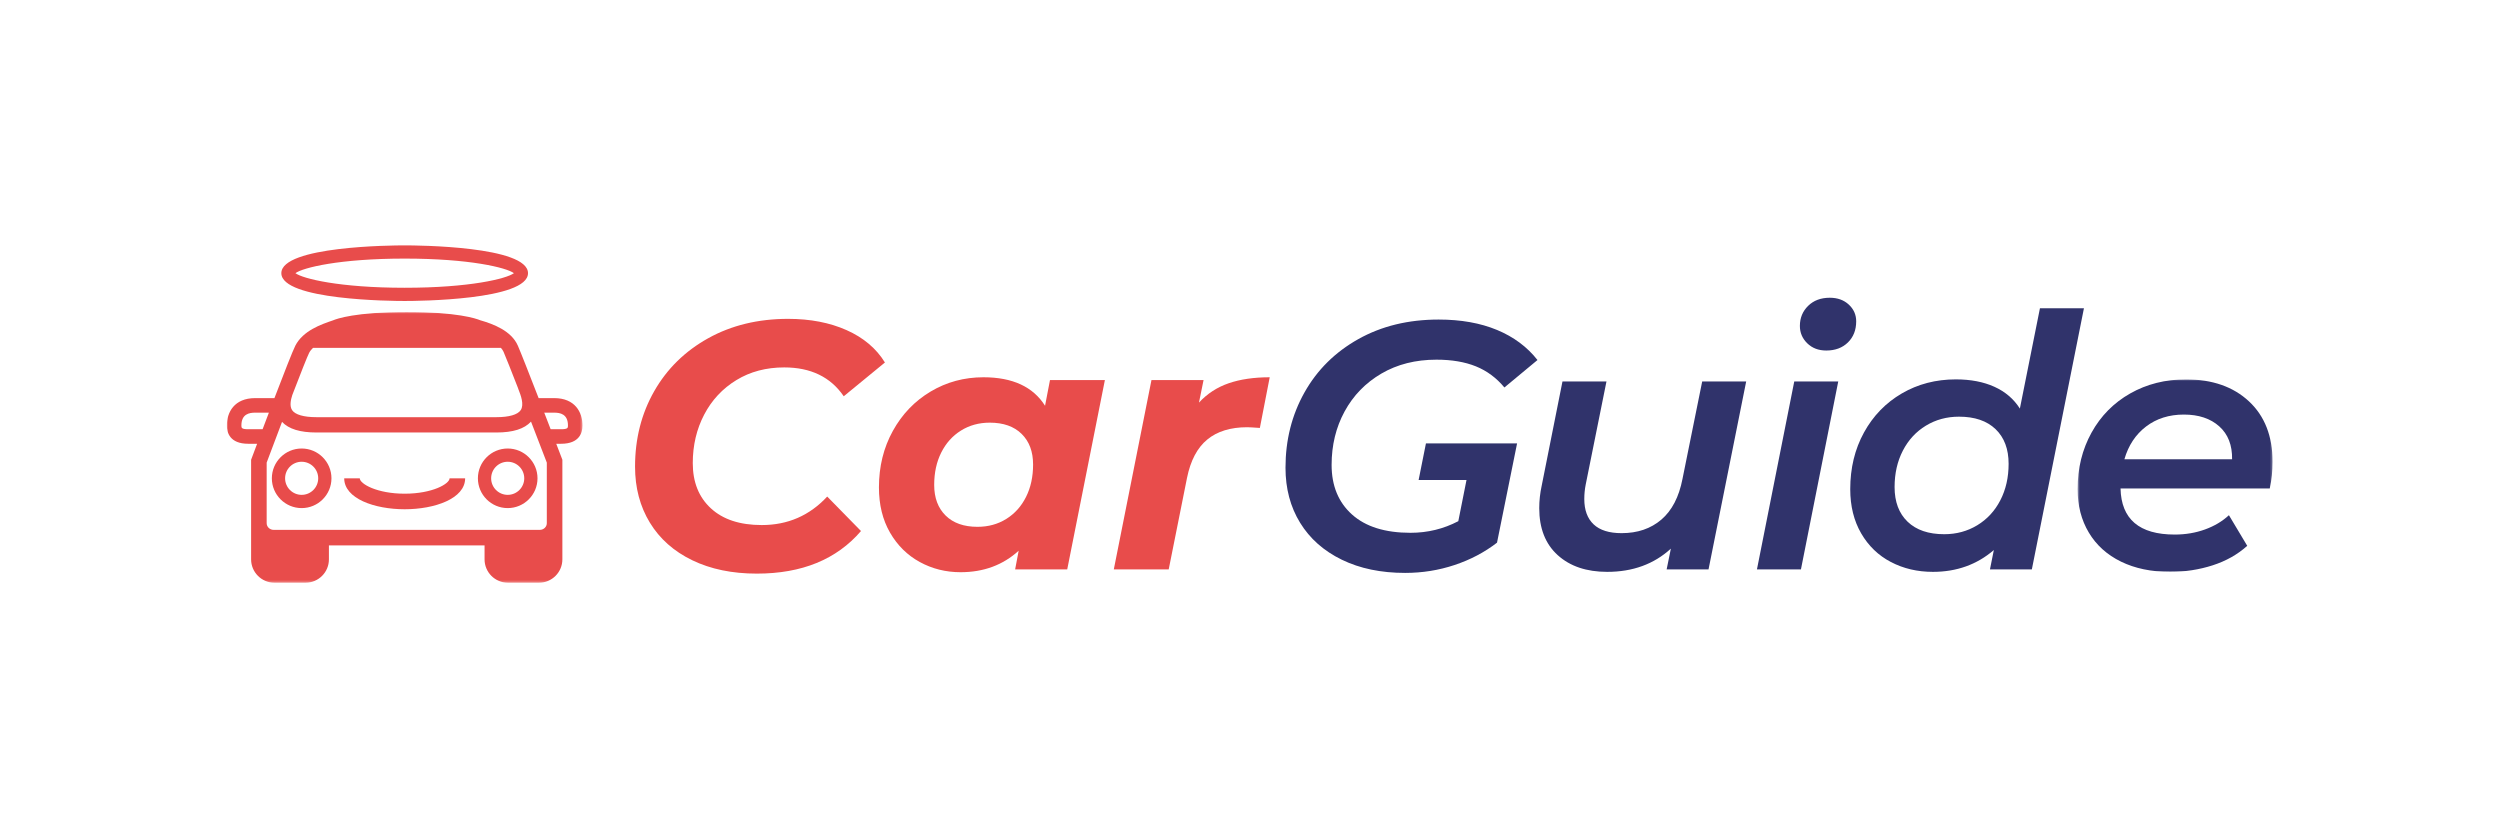
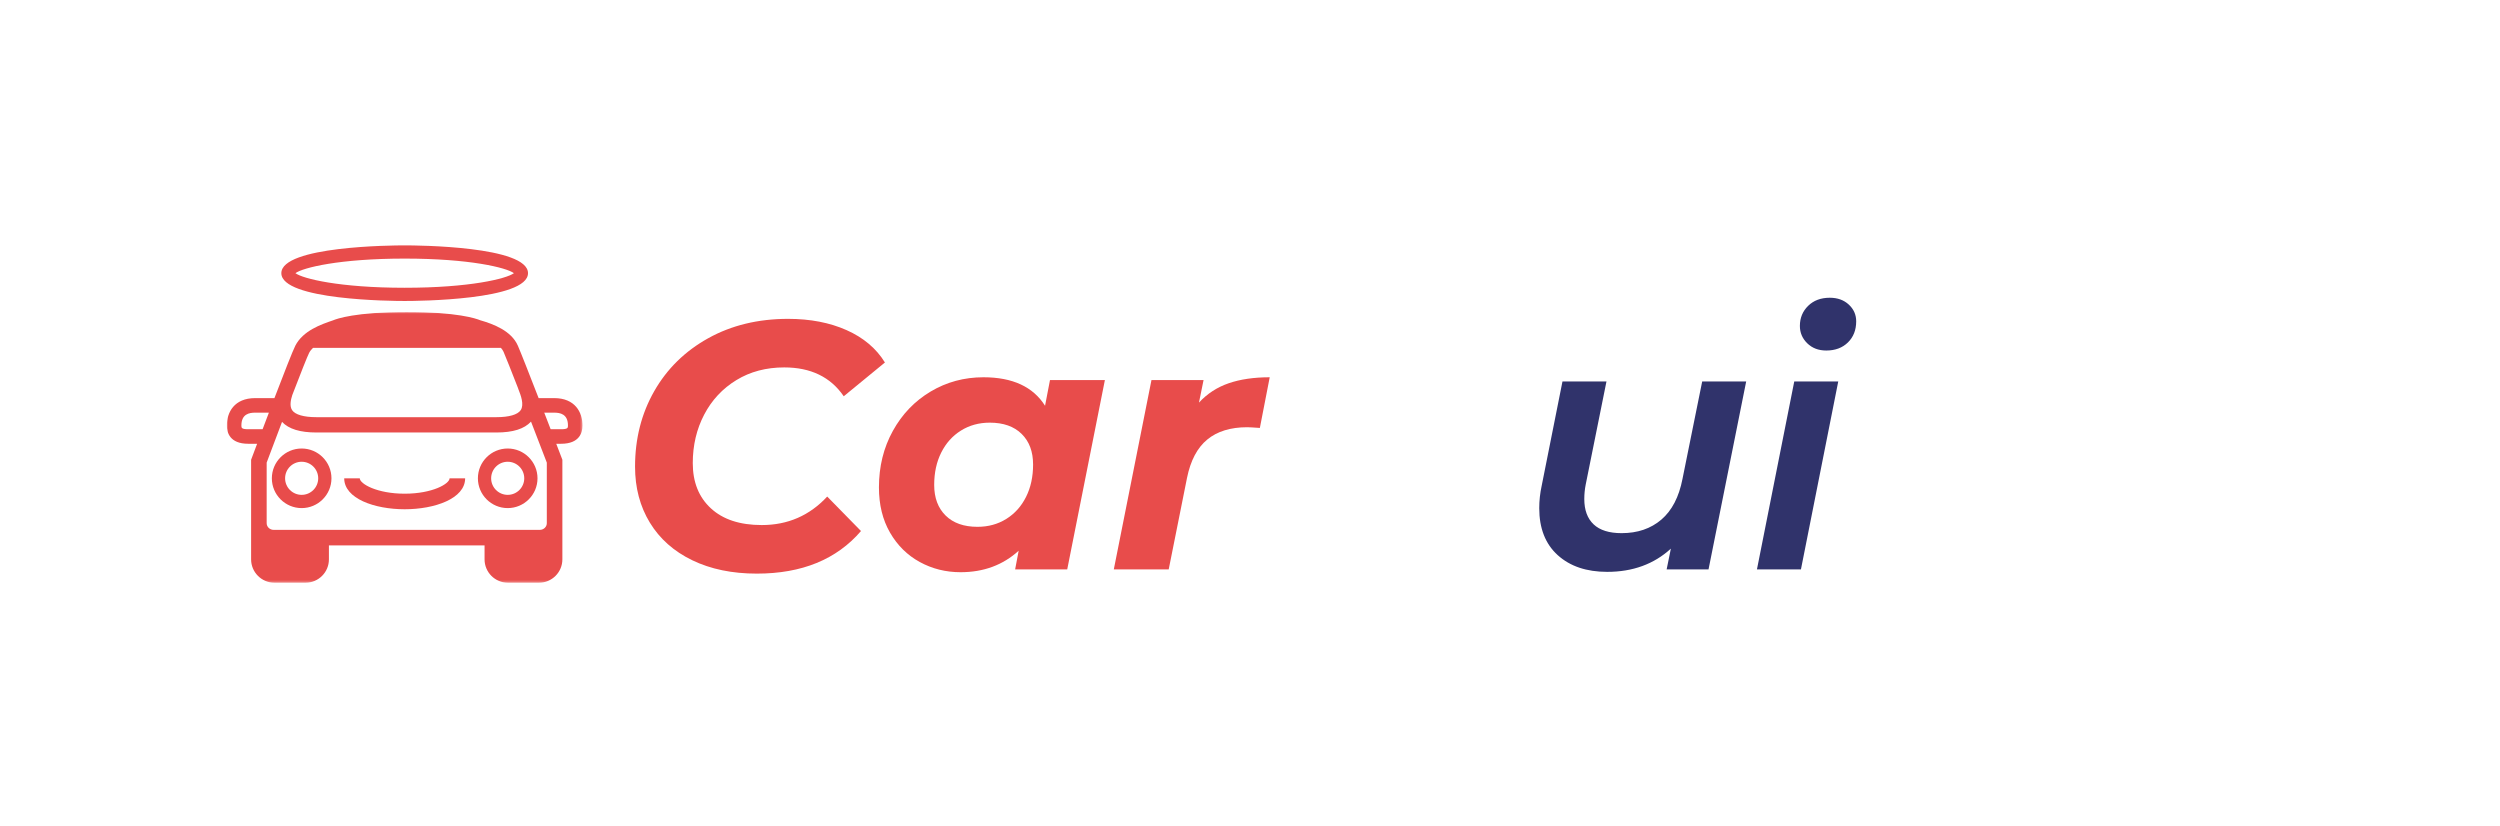
<svg xmlns="http://www.w3.org/2000/svg" width="1080" height="357" viewBox="0 0 1080 357" fill="none">
  <path fill-rule="evenodd" clip-rule="evenodd" d="M299.048 242.027C291.089 238.175 284.985 232.754 280.728 225.761C276.471 218.769 274.342 210.71 274.342 201.591C274.342 189.533 277.102 178.662 282.628 168.984C288.151 159.307 295.931 151.681 305.966 146.105C316 140.533 327.504 137.746 340.478 137.746C350.003 137.746 358.418 139.366 365.716 142.61C373.014 145.854 378.536 150.515 382.288 156.595L364.498 171.189C358.823 162.881 350.258 158.723 338.805 158.723C330.999 158.723 324.107 160.546 318.129 164.196C312.146 167.843 307.509 172.811 304.217 179.092C300.924 185.377 299.276 192.37 299.276 200.071C299.276 208.278 301.884 214.792 307.106 219.603C312.325 224.418 319.649 226.824 329.075 226.824C340.326 226.824 349.752 222.719 357.352 214.512L371.949 229.408C361.406 241.673 346.407 247.803 326.947 247.803C316.304 247.803 307.003 245.878 299.048 242.027Z" fill="#E84C4B" />
  <path fill-rule="evenodd" clip-rule="evenodd" d="M434.738 224.164C438.387 221.884 441.225 218.718 443.253 214.663C445.28 210.612 446.293 205.949 446.293 200.678C446.293 195.106 444.646 190.696 441.352 187.453C438.059 184.209 433.471 182.588 427.593 182.588C422.929 182.588 418.776 183.728 415.126 186.009C411.479 188.289 408.638 191.458 406.612 195.509C404.582 199.564 403.571 204.227 403.571 209.495C403.571 215.068 405.219 219.478 408.512 222.72C411.804 225.965 416.392 227.586 422.272 227.586C426.933 227.586 431.091 226.444 434.738 224.164ZM477.309 164.195L461.041 245.978H438.539L440.062 237.921C433.269 244.104 424.906 247.194 414.974 247.194C408.588 247.194 402.71 245.725 397.339 242.786C391.965 239.848 387.685 235.616 384.49 230.092C381.298 224.569 379.701 218.06 379.701 210.559C379.701 201.54 381.703 193.408 385.709 186.161C389.709 178.915 395.156 173.239 402.052 169.135C408.942 165.031 416.545 162.979 424.856 162.979C437.424 162.979 446.293 167.083 451.462 175.292L453.591 164.195H477.309Z" fill="#E84C4B" />
  <path fill-rule="evenodd" clip-rule="evenodd" d="M530.804 165.563C535.821 163.841 541.726 162.979 548.518 162.979L544.259 184.87C541.422 184.669 539.597 184.564 538.788 184.564C531.587 184.564 525.836 186.339 521.53 189.887C517.22 193.434 514.308 198.958 512.789 206.456L504.882 245.978H481.164L497.432 164.196H519.935L517.957 173.923C521.503 170.074 525.787 167.288 530.804 165.563Z" fill="#E84C4B" />
  <path fill-rule="evenodd" clip-rule="evenodd" d="M754.35 164.803L738.083 245.978H719.99L721.815 237.01C714.517 243.698 705.342 247.043 694.296 247.043C685.375 247.043 678.256 244.637 672.935 239.822C667.614 235.01 664.953 228.246 664.953 219.528C664.953 216.286 665.307 213.045 666.017 209.799L674.987 164.803H693.992L685.022 209.343C684.617 211.372 684.414 213.449 684.414 215.576C684.414 220.341 685.756 223.988 688.443 226.521C691.126 229.055 695.157 230.321 700.53 230.321C707.421 230.321 713.149 228.371 717.71 224.469C722.271 220.569 725.312 214.715 726.832 206.911L735.346 164.803H754.35Z" fill="#30336B" />
  <path fill-rule="evenodd" clip-rule="evenodd" d="M780.743 148.309C778.614 146.234 777.55 143.724 777.55 140.785C777.55 137.341 778.74 134.453 781.123 132.12C783.504 129.788 786.619 128.624 790.473 128.624C793.818 128.624 796.554 129.612 798.683 131.588C800.813 133.564 801.876 135.973 801.876 138.808C801.876 142.559 800.682 145.6 798.305 147.929C795.922 150.261 792.803 151.426 788.954 151.426C785.608 151.426 782.871 150.388 780.743 148.309ZM775.117 164.803H794.122L778.006 245.978H759.001L775.117 164.803Z" fill="#30336B" />
-   <path fill-rule="evenodd" clip-rule="evenodd" d="M854.19 226.9C858.447 224.316 861.765 220.721 864.148 216.109C866.528 211.498 867.721 206.253 867.721 200.374C867.721 193.989 865.845 189 862.096 185.401C858.346 181.804 853.073 180.004 846.284 180.004C841.012 180.004 836.251 181.296 831.993 183.881C827.736 186.465 824.414 190.064 822.036 194.675C819.651 199.287 818.461 204.531 818.461 210.407C818.461 216.792 820.337 221.783 824.087 225.382C827.836 228.979 833.106 230.777 839.899 230.777C845.167 230.777 849.933 229.485 854.19 226.9ZM900.257 133.184L877.756 245.978H859.663L861.336 237.617C854.038 243.903 845.269 247.044 835.033 247.044C828.344 247.044 822.285 245.625 816.865 242.786C811.441 239.951 807.158 235.82 804.018 230.399C800.876 224.977 799.305 218.616 799.305 211.321C799.305 202.198 801.281 194.043 805.234 186.845C809.187 179.651 814.634 174.026 821.578 169.971C828.519 165.92 836.299 163.893 844.916 163.893C851.301 163.893 856.851 164.955 861.564 167.083C866.277 169.211 869.949 172.354 872.586 176.508L881.252 133.184H900.257Z" fill="#30336B" />
  <mask id="mask0_4_150" style="mask-type:alpha" maskUnits="userSpaceOnUse" x="897" y="163" width="85" height="85">
    <path d="M897.519 163.893H981.748V247.044H897.519V163.893Z" fill="white" />
  </mask>
  <g mask="url(#mask0_4_150)">
-     <path fill-rule="evenodd" clip-rule="evenodd" d="M927.092 184.261C922.581 187.707 919.466 192.42 917.742 198.398H964.265C964.364 192.319 962.517 187.582 958.716 184.185C954.915 180.791 949.82 179.092 943.436 179.092C937.05 179.092 931.602 180.817 927.092 184.261ZM980.533 211.017H916.069C916.374 224.291 924.179 230.929 939.483 230.929C944.145 230.929 948.503 230.195 952.558 228.725C956.61 227.257 960.057 225.205 962.897 222.568L970.803 235.793C966.645 239.544 961.654 242.356 955.827 244.232C949.997 246.104 943.892 247.044 937.507 247.044C929.397 247.044 922.328 245.575 916.298 242.634C910.266 239.696 905.628 235.516 902.384 230.094C899.14 224.673 897.519 218.414 897.519 211.321C897.519 202.301 899.521 194.168 903.526 186.921C907.531 179.677 913.105 174.026 920.25 169.971C927.396 165.92 935.428 163.893 944.348 163.893C955.7 163.893 964.771 167.06 971.563 173.393C978.351 179.727 981.749 188.418 981.749 199.464C981.749 203.414 981.343 207.268 980.533 211.017Z" fill="#30336B" />
-   </g>
-   <path fill-rule="evenodd" clip-rule="evenodd" d="M651.039 191.555H616.007L612.845 207.351H633.532L629.988 225.152C623.6 228.496 616.707 230.17 609.311 230.17C598.362 230.17 589.949 227.535 584.071 222.264C578.193 216.996 575.255 209.852 575.255 200.83C575.255 192.319 577.127 184.618 580.878 177.726C584.628 170.834 589.926 165.388 596.768 161.384C603.609 157.381 611.538 155.378 620.561 155.378C627.147 155.378 632.823 156.343 637.589 158.266C642.352 160.193 646.457 163.235 649.903 167.387L664.194 155.53C659.734 149.856 653.907 145.524 646.712 142.535C639.513 139.545 631.101 138.048 621.472 138.048C608.398 138.048 596.844 140.861 586.809 146.485C576.773 152.111 569.019 159.786 563.548 169.515C558.073 179.244 555.336 190.09 555.336 202.048C555.336 211.068 557.44 218.996 561.647 225.838C565.851 232.679 571.857 237.997 579.664 241.798C587.467 245.598 596.589 247.498 607.028 247.498C614.427 247.498 621.548 246.358 628.389 244.078C635.233 241.798 641.337 238.582 646.712 234.425L655.376 191.557H651.039V191.555Z" fill="#30336B" />
+     </g>
  <path fill-rule="evenodd" clip-rule="evenodd" d="M127.624 118.013C130.824 120.394 146.678 124.316 174.82 124.316C202.965 124.316 218.817 120.394 222.017 118.013C218.817 115.633 202.965 111.711 174.82 111.711C146.68 111.711 130.825 115.633 127.624 118.013ZM174.82 130.027C169.367 130.027 121.539 129.691 121.539 118.013C121.539 106.336 169.367 106 174.82 106C180.272 106 228.1 106.336 228.1 118.013C228.1 129.691 180.272 130.027 174.82 130.027Z" fill="#E84C4B" />
  <path fill-rule="evenodd" clip-rule="evenodd" d="M130.315 199.477C126.371 199.477 123.162 202.683 123.162 206.627C123.162 210.57 126.371 213.778 130.315 213.778C134.259 213.778 137.466 210.57 137.466 206.627C137.466 202.683 134.259 199.477 130.315 199.477ZM130.315 219.498C123.215 219.498 117.44 213.725 117.44 206.627C117.44 199.528 123.215 193.755 130.315 193.755C137.415 193.755 143.189 199.528 143.189 206.627C143.189 213.725 137.415 219.498 130.315 219.498Z" fill="#E84C4B" />
  <path fill-rule="evenodd" clip-rule="evenodd" d="M219.327 199.477C215.383 199.477 212.175 202.683 212.175 206.627C212.175 210.57 215.383 213.778 219.327 213.778C223.272 213.778 226.478 210.57 226.478 206.627C226.478 202.683 223.272 199.477 219.327 199.477ZM219.327 219.498C212.228 219.498 206.452 213.725 206.452 206.627C206.452 199.528 212.228 193.755 219.327 193.755C226.427 193.755 232.201 199.528 232.201 206.627C232.201 213.725 226.427 219.498 219.327 219.498Z" fill="#E84C4B" />
  <path fill-rule="evenodd" clip-rule="evenodd" d="M174.819 219.999C161.84 219.999 148.697 215.405 148.697 206.627H155.42C155.42 208.973 162.785 213.277 174.819 213.277C186.855 213.277 194.22 208.973 194.22 206.627H200.943C200.943 215.405 187.802 219.999 174.819 219.999Z" fill="#E84C4B" />
  <mask id="mask1_4_150" style="mask-type:alpha" maskUnits="userSpaceOnUse" x="98" y="134" width="154" height="118">
    <path d="M98 134.792H251.641V251.734H98V134.792Z" fill="white" />
  </mask>
  <g mask="url(#mask1_4_150)">
    <path fill-rule="evenodd" clip-rule="evenodd" d="M237.88 185.428C237.013 183.181 236.078 180.758 235.115 178.266H239.397C241.956 178.266 245.358 178.842 245.358 183.825C245.358 184.79 245.358 185.428 242.383 185.428H237.88ZM236.221 226.023C236.221 227.612 234.864 228.904 233.197 228.904H118.225C116.558 228.904 115.201 227.612 115.201 226.023V199.837C117.198 194.51 119.523 188.346 121.837 182.257C124.744 185.331 129.619 186.837 136.67 186.837H214.466C221.607 186.837 226.505 185.287 229.399 182.133C232.62 190.467 235.428 197.783 236.221 199.852V226.023ZM107.258 185.428C104.284 185.428 104.284 184.79 104.284 183.825C104.284 178.842 107.684 178.266 110.243 178.266H116.159C115.215 180.753 114.295 183.174 113.443 185.428H107.258ZM126.271 170.653C129.837 161.383 132.773 153.938 133.558 152.414C133.965 151.623 134.559 150.926 135.225 150.272H216.393C216.867 150.804 217.265 151.372 217.535 151.987C218.456 154.083 220.97 160.445 223.873 167.886L223.846 167.895L224.101 168.547C224.897 170.578 226.557 174.803 224.937 177.196C223.615 179.146 219.897 180.219 214.466 180.219H136.67C131.24 180.219 127.523 179.146 126.202 177.196C125.028 175.464 125.578 172.779 126.271 170.653ZM251.641 183.825C251.641 178.099 248.425 171.984 239.397 171.984H232.682C228.766 161.892 224.923 152.089 223.691 149.284C220.878 142.887 213.128 139.974 207.441 138.343C205.687 137.613 197.505 134.792 175.711 134.792C153.528 134.792 145.447 137.713 143.895 138.38C138.687 140.149 130.928 142.834 127.579 149.337C126.499 151.435 122.567 161.503 118.556 171.984H110.243C101.215 171.984 97.999 178.099 97.999 183.825C97.999 186.771 99.203 191.71 107.258 191.71H111.073C109.893 194.844 109.027 197.151 108.691 198.05L108.477 198.62V219.995V226.023V241.65C108.477 247.211 113.001 251.734 118.563 251.734H132.009C137.571 251.734 142.093 247.211 142.093 241.65V235.626H209.329V241.65C209.329 247.211 213.851 251.734 219.413 251.734H232.859C238.421 251.734 242.945 247.211 242.945 241.65V226.023V219.995V198.607L242.722 198.026C242.572 197.635 241.654 195.238 240.298 191.71H242.383C250.439 191.71 251.641 186.771 251.641 183.825Z" fill="#E84C4B" />
  </g>
</svg>